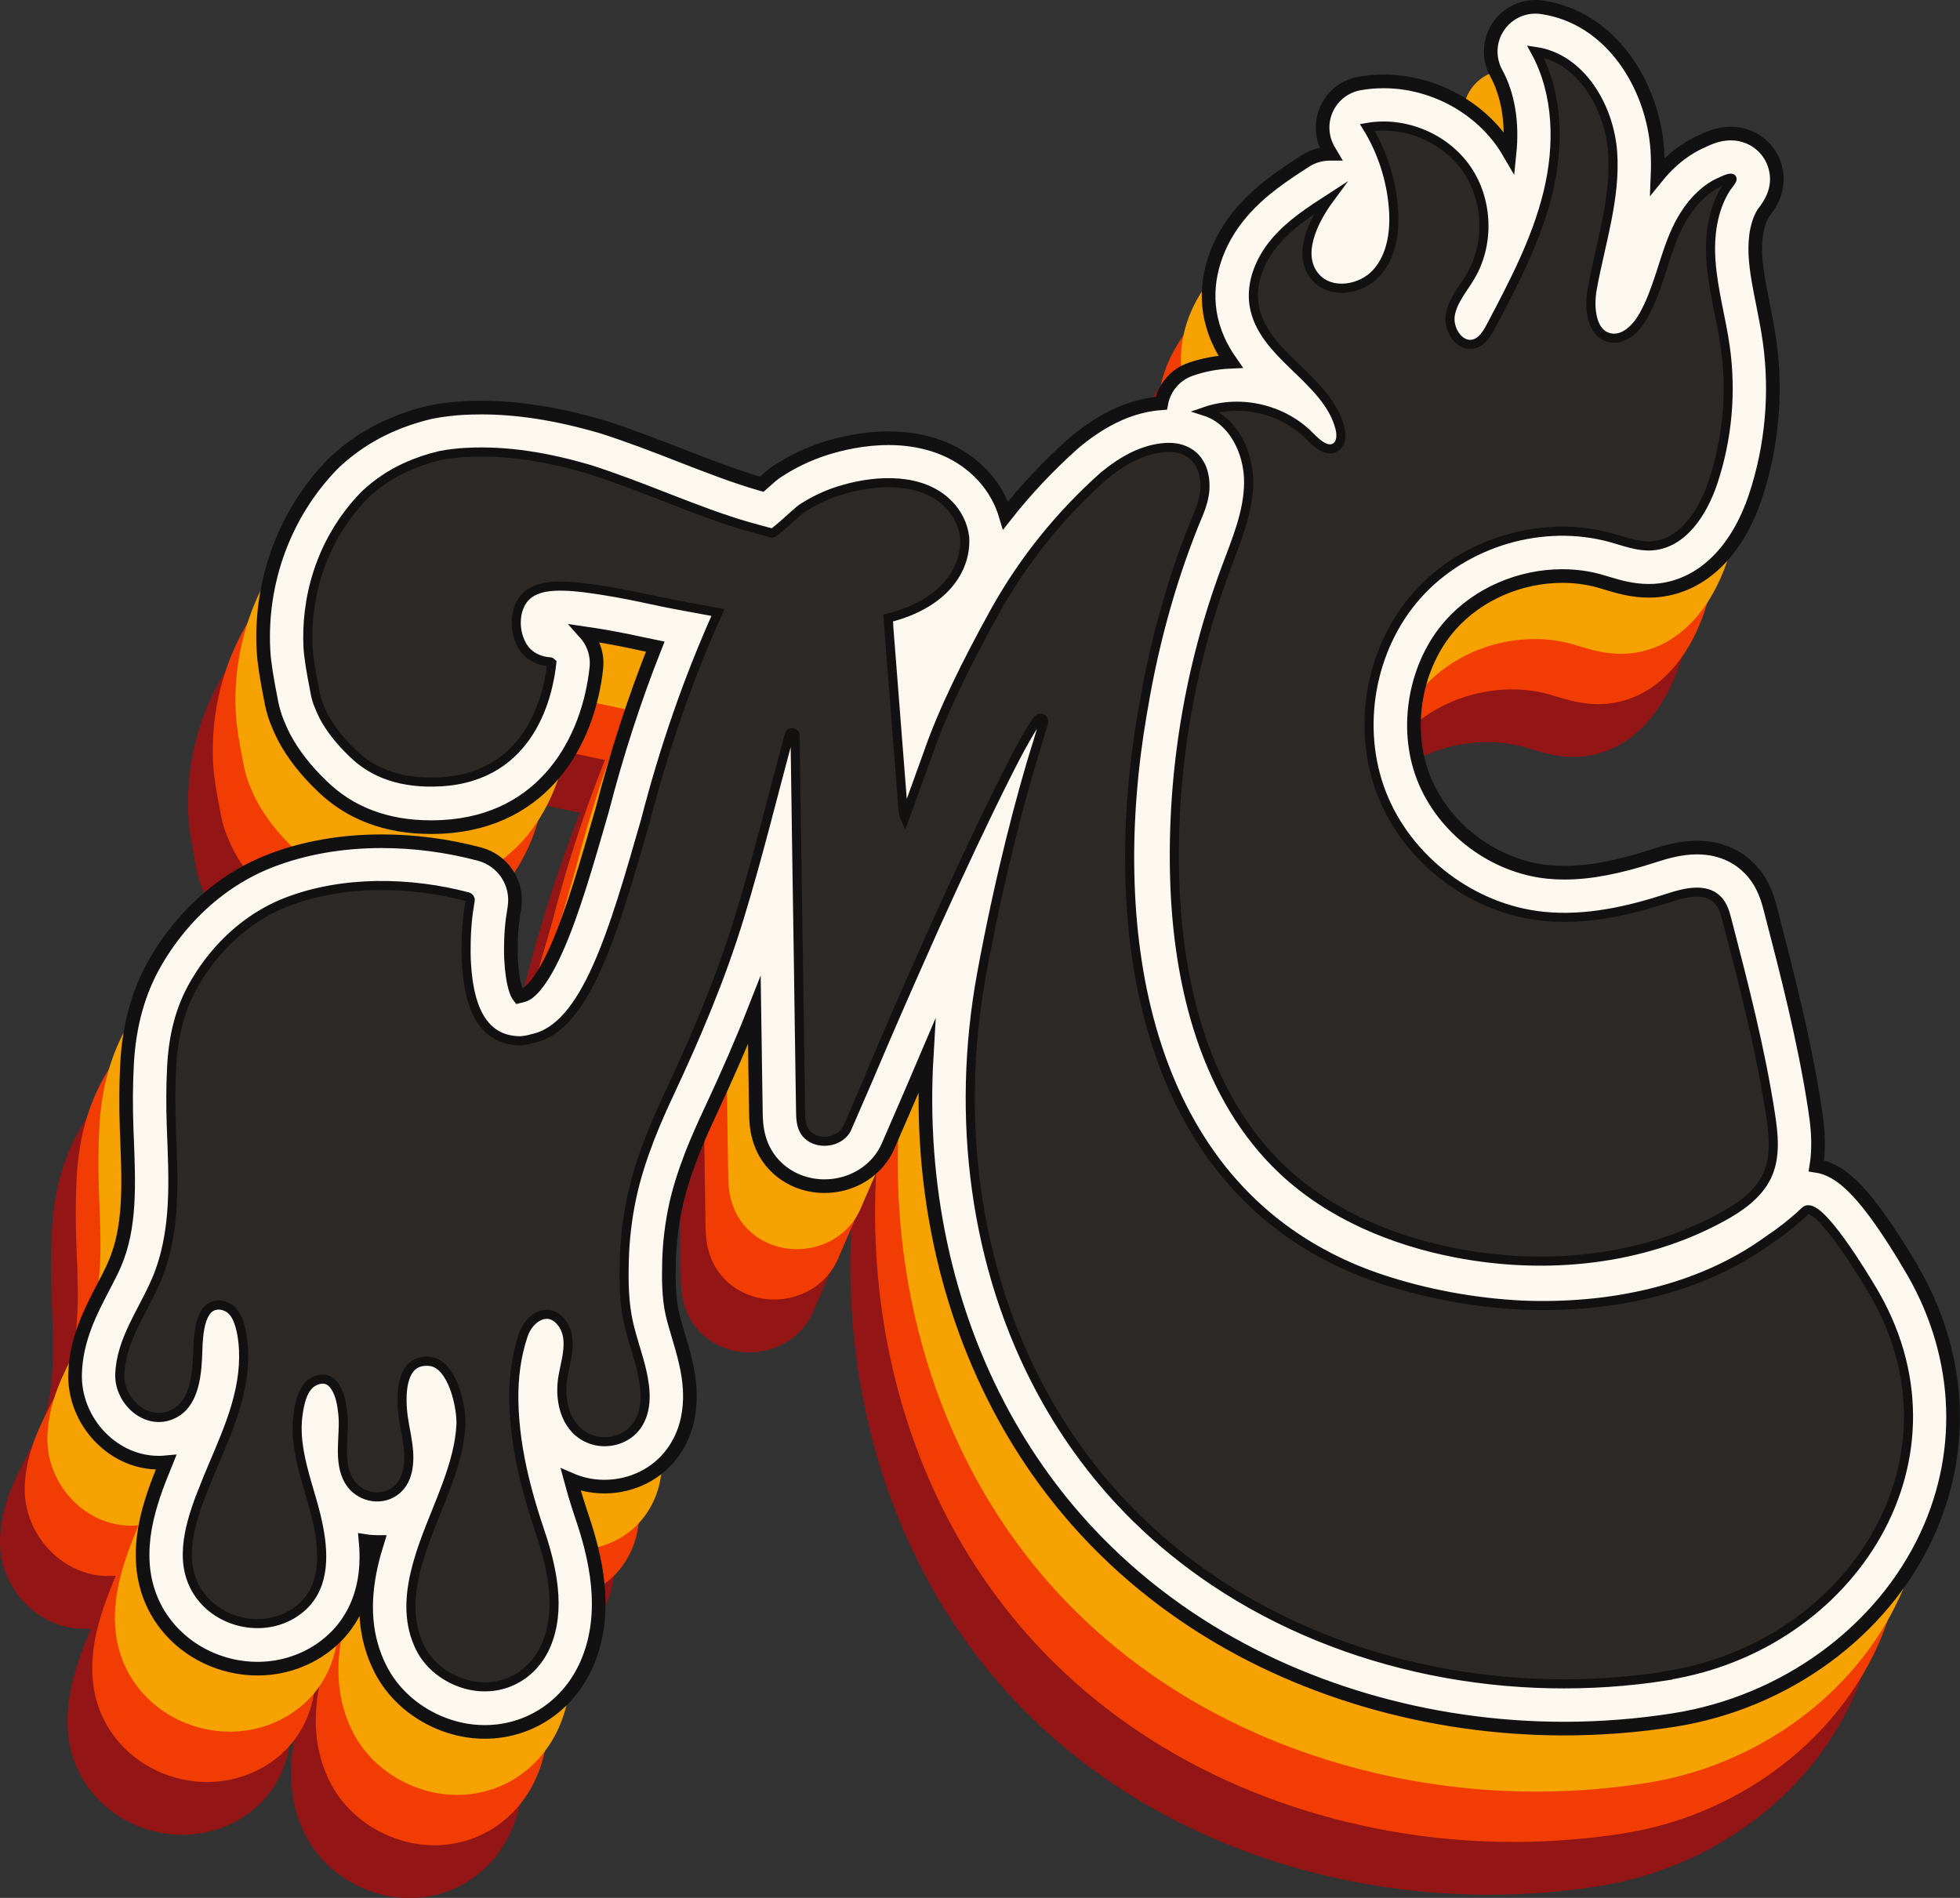
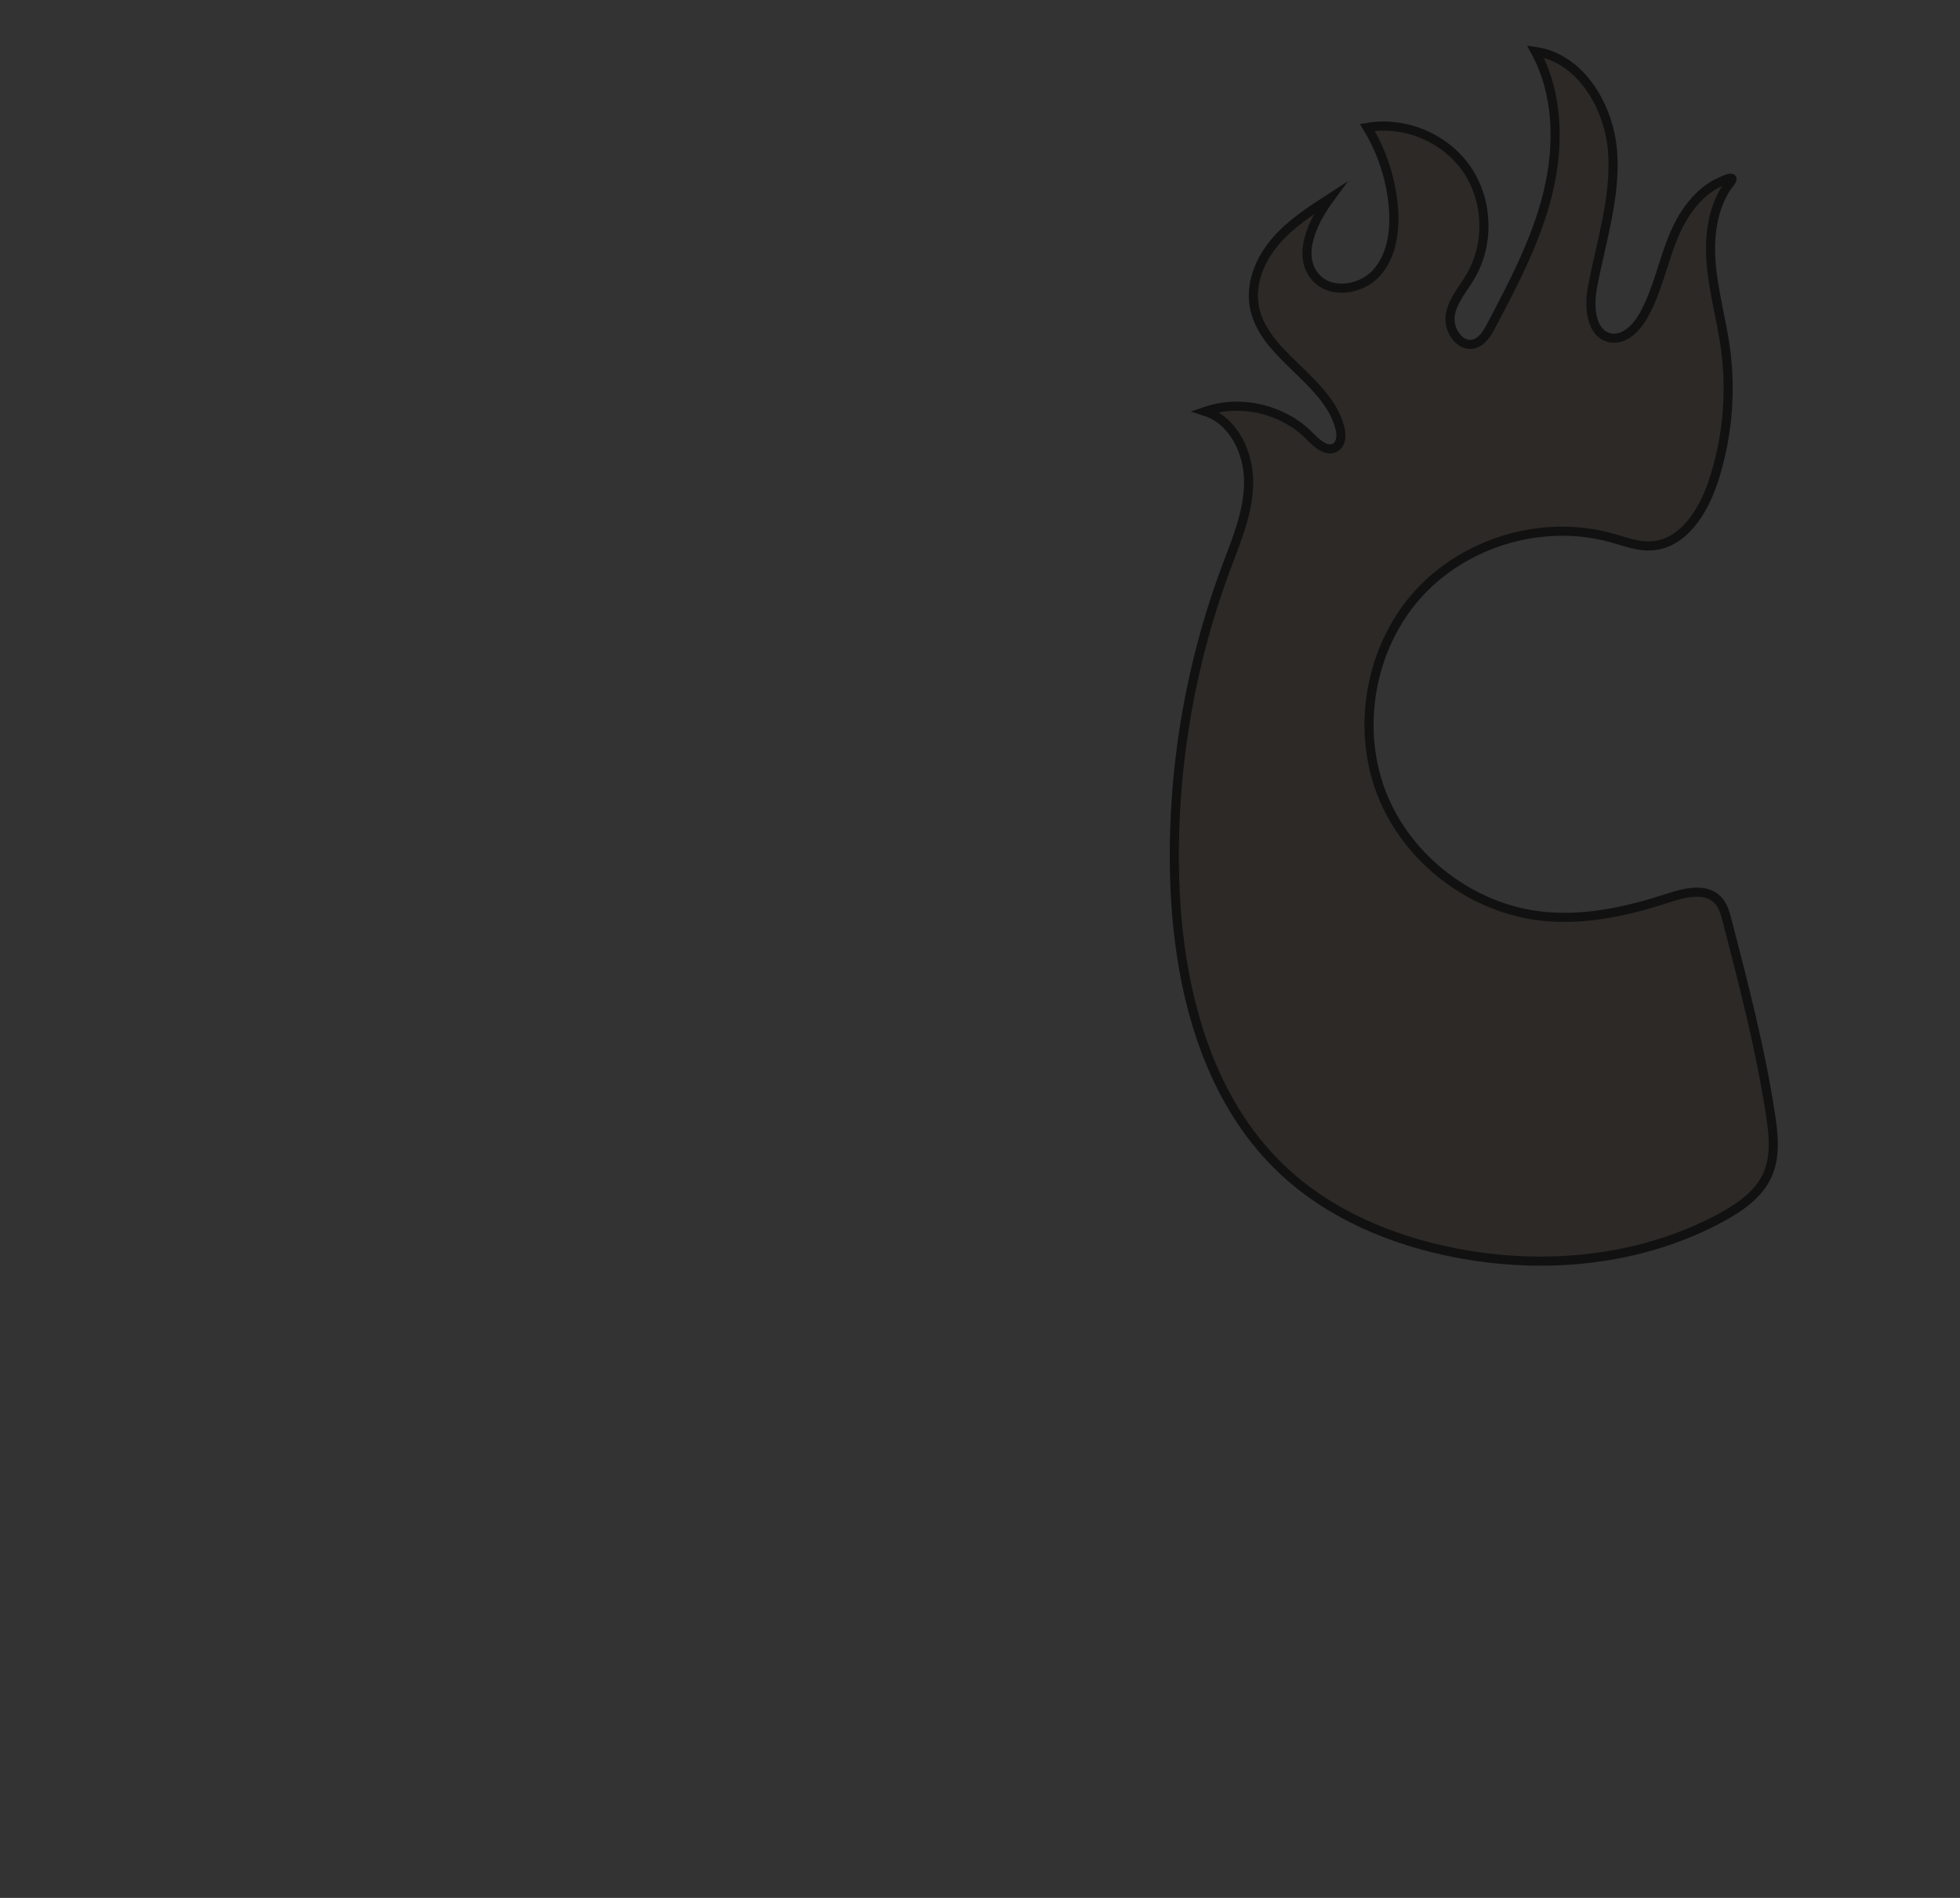
<svg xmlns="http://www.w3.org/2000/svg" id="Layer_1" data-name="Layer 1" viewBox="0 0 431.23 417.58">
  <rect x="0" y="0" width="431.23" height="417.58" fill="#333333" stroke="none" />
  <defs>
    <style>
      .cls-1 {
        fill: #fcf8f0;
        stroke-width: 3px;
      }

      .cls-1, .cls-2 {
        stroke: #111;
        stroke-miterlimit: 10;
      }

      .cls-3 {
        fill: #931515;
      }

      .cls-3, .cls-4, .cls-5 {
        stroke-width: 0px;
      }

      .cls-2 {
        fill: #2c2926;
        stroke-width: 2px;
      }

      .cls-4 {
        fill: #f6a202;
      }

      .cls-5 {
        fill: #f13d03;
      }
    </style>
  </defs>
-   <path class="cls-3" d="M403.53,314.8l-.14-.23c-8.92-14.76-14.33-20.6-20.29-21.51.82-5.11.09-9.89-.36-12.83-2.29-14.87-6.06-29.45-9.72-43.54-.57-2.18-1.51-5.83-4.51-8.93-2.08-2.16-5.79-4.73-11.67-4.73-3.5,0-6.81.94-9.31,1.75-7.94,2.59-14.25,3.79-19.86,3.79-1.23,0-2.45-.06-3.62-.18-11.99-1.22-22.99-9.55-27.38-20.73-4.33-11.03-1.85-24.89,6.03-33.69,5.99-6.69,15.15-10.68,24.51-10.68,2.83,0,5.6.37,8.22,1.11.49.14.98.29,1.48.44,2.52.76,5.65,1.7,9.28,1.7.45,0,.9-.01,1.35-.04,9.94-.66,18.03-8.24,22.19-20.82,3.59-10.86,4.66-22.6,3.09-33.93-.4-2.9-.96-5.67-1.49-8.35-.71-3.55-1.38-6.9-1.61-10.1-.2-2.9-.06-6.93,1.69-9.84,1.14-1.45,4-5.14,2.63-10.15-.83-3.05-3.09-5.55-6.05-6.69-1.19-.46-2.45-.69-3.74-.69-2.7,0-4.96,1.05-6.16,1.62l-.06.03c-2.55,1.11-4.94,2.71-7.11,4.74-.97.91-1.9,1.9-2.76,2.96.08-1.9.07-3.82-.06-5.79-.94-13.88-9.97-29.1-25.4-31.34-.47-.07-.95-.1-1.41-.1-3.19,0-6.22,1.55-8.08,4.22-2.13,3.06-2.34,7.06-.56,10.33,2.63,4.81,3.63,10.94,2.94,17.68-.43-.74-.89-1.47-1.38-2.18-5.84-8.41-15.93-13.64-26.34-13.64-1.77,0-3.55.15-5.27.46-3.21.56-5.93,2.67-7.27,5.64s-1.12,6.41.57,9.18c.13.22.26.43.39.65-.09,0-.19,0-.28,0-1.84,0-3.7.52-5.34,1.58-4.58,2.96-9.77,6.32-14.03,11.29-5.59,6.52-8.14,14.51-6.99,21.92.67,4.29,2.4,7.87,4.56,10.96-3.02.13-5.97.68-8.77,1.65-3.39,1.17-5.82,4.05-6.46,7.48-6.37.47-12.57,3.24-18.87,8.44-.21.17-.43.36-.64.55-5.38,4.82-10.31,10.06-14.75,15.69-1.33-4.45-3.99-8.32-7.77-11.3-4.71-3.72-10.92-5.68-17.97-5.68-5.68,0-10.76,1.24-14.05,2.29-3.68,1.18-7.2,2.88-10.48,5.03-.88.58-1.64,1.24-3.38,2.8l-.38-.11c-5.47-1.57-11.28-3.83-17.43-6.22-5.55-2.16-11.28-4.38-17.16-6.26-.15-.05-.39-.13-.71-.21-9.48-2.73-18-4.06-26.04-4.06-1.3,0-2.61.04-3.89.1-2.4.13-4.77.42-7.02.86-.12.02-.24.05-.36.08-3.29.77-6.49,1.87-9.52,3.26-4.08,1.87-7.87,4.41-11.28,7.54-.27.25-.54.51-.79.78-10.39,10.77-15.87,25.63-15.05,40.82.13,2.45.65,5.89,1.63,10.8.23,1.34.57,2.67,1.01,3.95.01.04.12.35.17.46.52,1.35,1.09,2.65,1.71,3.87.03.07.07.14.11.2,1.92,3.59,4.67,7.11,8.17,10.47,6.15,6.05,14.24,9.12,24.04,9.12.86,0,1.74-.02,2.61-.07,22.32-1.2,32.09-18.87,33.79-35,.29-2.75-.59-5.49-2.42-7.55.82.12,1.67.25,2.55.39,2.97.47,6.23,1.1,9.97,1.92.95.21,1.9.41,2.85.6-4.56,11.49-8.46,23.51-11.65,35.88-3.37,11.73-6.56,22.81-10.13,30.76-4.12,9.17-6.9,9.98-7.2,10.04-.3.06-.6.14-.9.23-.04.01-.12.03-.12.03-.34-.44-1.44-2.3-1.74-8.54-.05-1.1-.1-4.99.38-8.48l.38-2.51c.84-5.34-2.45-10.38-7.71-11.78-7.07-1.87-14.3-2.82-21.49-2.82-8.89,0-17.15,1.46-24.55,4.33-3.96,1.54-7.74,3.66-11.24,6.3-5.52,4.16-10.34,9.66-13.95,15.89-3.77,6.52-5.83,13.89-6.29,22.51-.24,4.53-.27,9.18-.09,14.22l.09,2.31c.39,10,.76,19.44-2.71,27.45-.68,1.58-1.56,3.26-2.49,5.05-2.81,5.38-5.99,11.47-6.23,19.02-.17,5.11,1.84,10.21,5.5,14,3.53,3.64,8.11,5.65,12.91,5.65.54,0,1.08-.03,1.61-.08-.54,1.32-1.05,2.61-1.54,3.87-.88,2.28-1.59,4.42-2.19,6.58-.76,2.79-1.2,5.31-1.36,7.66-.22,3.13.02,6.1.71,8.79.83,3.28,2.32,6.28,4.4,8.91,4.73,6,12.24,9.59,20.08,9.59,4.57,0,9-1.22,12.84-3.55,2.01-1.23,3.78-2.7,5.3-4.4,1.92-2.18,3.38-4.69,4.33-7.4.83-2.35,1.32-4.91,1.45-7.57.09-1.65.05-3.35-.12-5.14.83.13,1.68.19,2.53.19h.06c-.49,1.56-.94,3.16-1.32,4.81-2.04,8.85-1.39,16.4,1.97,23.07,2.6,5.17,7.15,9.36,12.83,11.8,3.28,1.4,6.69,2.11,10.13,2.11,9.81,0,18.41-5.73,22.46-14.95,5.01-11.45,1.8-23.95-1.04-32.35-.24-.7-.46-1.39-.7-2.13-.69-2.13-1.28-4.13-1.8-6.07.9.39,1.86.72,2.88.98,1.48.37,3.01.55,4.56.55,6.05,0,11.69-2.83,15.06-7.55,5.51-7.65,3.47-16.77,2.8-19.79-.49-2.15-1.08-4.12-1.65-6.04-.5-1.68-.98-3.26-1.31-4.76-.78-3.49-.8-7.47-.71-11.25.1-4.12.59-8.23,1.44-12.22.73-3.4,1.85-7.03,3.41-11.1.03-.08.06-.16.09-.24.06-.16.12-.31.21-.54,1.05-2.66,2.31-5.53,3.94-9.01,3.83-8.19,7-15.48,9.69-22.33l.04,2.72c.04,2.17.07,4.34.1,6.53v.45c.03,1.72.06,3.43.08,5.25.03,1.48.05,2.97.07,4.52.02,1.02.04,2.03.05,3.11.04,2.42.12,8.08,4.95,12.37,2.73,2.43,6.33,3.77,10.13,3.77,4.57,0,8.84-1.9,11.72-5.21.93-1.07,1.7-2.28,2.29-3.62.02-.06.05-.11.07-.17.36-.83,4.98-11.51,4.98-11.51.01-.03.03-.06.04-.09,1.07-2.54,2.2-5.18,3.39-7.96-1.66,28.15,4.15,55.62,16.91,78.98,6.01,11,13.5,20.95,22.28,29.57,5.63,5.54,11.86,10.61,18.52,15.07,23.35,15.66,52.65,24.29,82.51,24.29,8.12,0,16.26-.64,24.2-1.89,24.49-3.86,45.81-19.45,55.64-40.69,8.88-19.16,7.45-40.85-3.9-59.49Z" />
-   <path class="cls-5" d="M408.98,303.19l-.14-.23c-8.92-14.76-14.33-20.6-20.29-21.51.82-5.11.09-9.89-.36-12.83-2.29-14.87-6.06-29.45-9.72-43.54-.57-2.18-1.51-5.83-4.51-8.93-2.08-2.16-5.79-4.73-11.67-4.73-3.5,0-6.81.94-9.31,1.75-7.94,2.59-14.25,3.79-19.86,3.79-1.23,0-2.45-.06-3.62-.18-11.99-1.22-22.99-9.55-27.38-20.73-4.33-11.03-1.85-24.89,6.03-33.69,5.99-6.69,15.15-10.68,24.51-10.68,2.83,0,5.6.37,8.22,1.11.49.14.98.29,1.48.44,2.52.76,5.65,1.7,9.28,1.7.45,0,.9-.01,1.35-.04,9.94-.66,18.03-8.24,22.19-20.82,3.59-10.86,4.66-22.6,3.09-33.93-.4-2.9-.96-5.67-1.49-8.35-.71-3.55-1.38-6.9-1.61-10.1-.2-2.9-.06-6.93,1.69-9.84,1.14-1.45,4-5.14,2.63-10.15-.83-3.05-3.09-5.55-6.05-6.69-1.19-.46-2.45-.69-3.74-.69-2.7,0-4.96,1.05-6.16,1.62l-.06.03c-2.55,1.11-4.94,2.71-7.11,4.74-.97.91-1.9,1.9-2.76,2.96.08-1.9.07-3.82-.06-5.79-.94-13.88-9.97-29.1-25.4-31.34-.47-.07-.95-.1-1.41-.1-3.19,0-6.22,1.55-8.08,4.22-2.13,3.06-2.34,7.06-.56,10.33,2.63,4.81,3.63,10.94,2.94,17.68-.43-.74-.89-1.47-1.38-2.18-5.84-8.41-15.93-13.64-26.34-13.64-1.77,0-3.55.15-5.27.46-3.21.56-5.93,2.67-7.27,5.64-1.34,2.97-1.12,6.41.57,9.18.13.22.26.43.39.65-.09,0-.19,0-.28,0-1.84,0-3.7.52-5.34,1.58-4.58,2.96-9.77,6.32-14.03,11.29-5.59,6.52-8.14,14.51-6.99,21.92.67,4.29,2.4,7.87,4.56,10.96-3.02.13-5.97.68-8.77,1.65-3.39,1.17-5.82,4.05-6.46,7.48-6.37.47-12.57,3.24-18.87,8.44-.21.17-.43.36-.64.55-5.38,4.82-10.31,10.06-14.75,15.69-1.33-4.45-3.99-8.32-7.77-11.3-4.71-3.72-10.92-5.68-17.97-5.68-5.68,0-10.76,1.24-14.05,2.29-3.68,1.18-7.2,2.88-10.48,5.03-.88.58-1.64,1.24-3.38,2.8l-.38-.11c-5.47-1.57-11.28-3.83-17.43-6.22-5.55-2.16-11.28-4.38-17.16-6.26-.15-.05-.39-.13-.71-.21-9.48-2.73-18-4.06-26.04-4.06-1.3,0-2.61.04-3.89.1-2.4.13-4.77.42-7.02.86-.12.02-.24.05-.36.08-3.29.77-6.49,1.87-9.52,3.26-4.08,1.87-7.87,4.41-11.28,7.54-.27.25-.54.51-.79.78-10.39,10.77-15.87,25.63-15.05,40.82.13,2.45.65,5.89,1.63,10.8.23,1.34.57,2.67,1.01,3.95.01.04.12.35.17.46.52,1.35,1.09,2.65,1.71,3.87.03.07.07.14.11.2,1.92,3.59,4.67,7.11,8.17,10.47,6.15,6.05,14.24,9.12,24.04,9.12.86,0,1.74-.02,2.61-.07,22.32-1.2,32.09-18.87,33.79-35,.29-2.75-.59-5.49-2.42-7.55.82.12,1.67.25,2.55.39,2.97.47,6.23,1.1,9.97,1.92.95.21,1.9.41,2.85.6-4.56,11.49-8.46,23.51-11.65,35.88-3.37,11.73-6.56,22.81-10.13,30.76-4.12,9.17-6.9,9.98-7.2,10.04-.3.06-.6.14-.9.23-.04.01-.12.03-.12.03-.34-.44-1.44-2.3-1.74-8.54-.05-1.1-.1-4.99.38-8.48l.38-2.51c.84-5.34-2.45-10.38-7.71-11.78-7.07-1.87-14.3-2.82-21.49-2.82-8.89,0-17.15,1.46-24.55,4.33-3.96,1.54-7.74,3.66-11.24,6.3-5.52,4.16-10.34,9.66-13.95,15.89-3.77,6.52-5.83,13.89-6.29,22.51-.24,4.53-.27,9.18-.09,14.22l.09,2.31c.39,10,.76,19.44-2.71,27.45-.68,1.58-1.56,3.26-2.49,5.05-2.81,5.38-5.99,11.47-6.23,19.02-.17,5.11,1.84,10.21,5.5,14,3.53,3.64,8.11,5.65,12.91,5.65.54,0,1.08-.03,1.61-.08-.54,1.32-1.05,2.61-1.54,3.87-.88,2.28-1.59,4.42-2.19,6.58-.76,2.79-1.2,5.31-1.36,7.66-.22,3.13.02,6.1.71,8.79.83,3.28,2.32,6.28,4.4,8.91,4.73,6,12.24,9.59,20.08,9.59,4.57,0,9-1.22,12.84-3.55,2.01-1.23,3.78-2.7,5.3-4.4,1.92-2.18,3.38-4.69,4.33-7.4.83-2.35,1.32-4.91,1.45-7.57.09-1.65.05-3.35-.12-5.14.83.13,1.68.19,2.53.19h.06c-.49,1.56-.94,3.16-1.32,4.81-2.04,8.85-1.39,16.4,1.97,23.07,2.6,5.17,7.15,9.36,12.83,11.8,3.28,1.4,6.69,2.11,10.13,2.11,9.81,0,18.41-5.73,22.46-14.95,5.01-11.45,1.8-23.95-1.04-32.35-.24-.7-.46-1.39-.7-2.13-.69-2.13-1.28-4.13-1.8-6.07.9.39,1.86.72,2.88.98,1.48.37,3.01.55,4.56.55,6.05,0,11.69-2.83,15.06-7.55,5.51-7.65,3.47-16.77,2.8-19.79-.49-2.15-1.08-4.12-1.65-6.04-.5-1.68-.98-3.26-1.31-4.76-.78-3.49-.8-7.47-.71-11.25.1-4.12.59-8.23,1.44-12.22.73-3.4,1.85-7.03,3.41-11.1.03-.08.06-.16.09-.24.06-.16.12-.31.21-.54,1.05-2.66,2.31-5.53,3.94-9.01,3.83-8.19,7-15.48,9.69-22.33l.04,2.72c.04,2.17.07,4.34.1,6.53v.45c.03,1.72.06,3.43.08,5.25.03,1.48.05,2.97.07,4.52.02,1.02.04,2.03.05,3.11.04,2.42.12,8.08,4.95,12.37,2.73,2.43,6.33,3.77,10.13,3.77,4.57,0,8.84-1.9,11.72-5.21.93-1.07,1.7-2.28,2.29-3.62.02-.06.05-.11.07-.17.36-.83,4.98-11.51,4.98-11.51.01-.03.03-.06.04-.09,1.07-2.54,2.2-5.18,3.39-7.96-1.66,28.15,4.15,55.62,16.91,78.98,6.01,11,13.5,20.95,22.28,29.57,5.63,5.54,11.86,10.61,18.52,15.07,23.35,15.66,52.65,24.29,82.51,24.29,8.12,0,16.26-.64,24.2-1.89,24.49-3.86,45.81-19.45,55.64-40.69,8.88-19.16,7.45-40.85-3.9-59.49Z" />
-   <path class="cls-4" d="M413.97,292.11l-.14-.23c-8.92-14.76-14.33-20.6-20.29-21.51.82-5.11.09-9.89-.36-12.83-2.29-14.87-6.06-29.45-9.72-43.54-.57-2.18-1.51-5.83-4.51-8.93-2.08-2.16-5.79-4.73-11.67-4.73-3.5,0-6.81.94-9.31,1.75-7.94,2.59-14.25,3.79-19.86,3.79-1.23,0-2.45-.06-3.62-.18-11.99-1.22-22.99-9.55-27.38-20.73-4.33-11.03-1.85-24.89,6.03-33.69,5.99-6.69,15.15-10.68,24.51-10.68,2.83,0,5.6.37,8.22,1.11.49.14.98.29,1.48.44,2.52.76,5.65,1.7,9.28,1.7.45,0,.9-.01,1.35-.04,9.94-.66,18.03-8.24,22.19-20.82,3.59-10.86,4.66-22.6,3.09-33.93-.4-2.9-.96-5.67-1.49-8.35-.71-3.55-1.38-6.9-1.61-10.1-.2-2.9-.06-6.93,1.69-9.84,1.14-1.45,4-5.14,2.63-10.15-.83-3.05-3.09-5.55-6.05-6.69-1.19-.46-2.45-.69-3.74-.69-2.7,0-4.96,1.05-6.16,1.62l-.06.03c-2.55,1.11-4.94,2.71-7.11,4.74-.97.91-1.9,1.9-2.76,2.96.08-1.9.07-3.82-.06-5.79-.94-13.88-9.97-29.1-25.4-31.34-.47-.07-.95-.1-1.41-.1-3.19,0-6.22,1.55-8.08,4.22-2.13,3.06-2.34,7.06-.56,10.33,2.63,4.81,3.63,10.94,2.94,17.68-.43-.74-.89-1.47-1.38-2.18-5.84-8.41-15.93-13.64-26.34-13.64-1.77,0-3.55.15-5.27.46-3.21.56-5.93,2.67-7.27,5.64-1.34,2.97-1.12,6.41.57,9.18.13.22.26.43.39.65-.09,0-.19,0-.28,0-1.84,0-3.7.52-5.34,1.58-4.58,2.96-9.77,6.32-14.03,11.29-5.59,6.52-8.14,14.51-6.99,21.92.67,4.29,2.4,7.87,4.56,10.96-3.02.13-5.97.68-8.77,1.65-3.39,1.17-5.82,4.05-6.46,7.48-6.37.47-12.57,3.24-18.87,8.44-.21.17-.43.36-.64.55-5.38,4.82-10.31,10.06-14.75,15.69-1.33-4.45-3.99-8.32-7.77-11.3-4.71-3.72-10.92-5.68-17.97-5.68-5.68,0-10.76,1.24-14.05,2.29-3.68,1.18-7.2,2.88-10.48,5.03-.88.58-1.64,1.24-3.38,2.8l-.38-.11c-5.47-1.57-11.28-3.83-17.43-6.22-5.55-2.16-11.28-4.38-17.16-6.26-.15-.05-.39-.13-.71-.21-9.48-2.73-18-4.06-26.04-4.06-1.3,0-2.61.04-3.89.1-2.4.13-4.77.42-7.02.86-.12.02-.24.05-.36.08-3.29.77-6.49,1.87-9.52,3.26-4.08,1.87-7.87,4.41-11.28,7.54-.27.25-.54.51-.79.78-10.39,10.77-15.87,25.63-15.05,40.82.13,2.45.65,5.89,1.63,10.8.23,1.34.57,2.67,1.01,3.95.01.04.12.35.17.46.52,1.35,1.09,2.65,1.71,3.87.03.07.07.14.11.2,1.92,3.59,4.67,7.11,8.17,10.47,6.15,6.05,14.24,9.12,24.04,9.12.86,0,1.74-.02,2.61-.07,22.32-1.2,32.09-18.87,33.79-35,.29-2.75-.59-5.49-2.42-7.55.82.12,1.67.25,2.55.39,2.97.47,6.23,1.1,9.97,1.92.95.21,1.9.41,2.85.6-4.56,11.49-8.46,23.51-11.65,35.88-3.37,11.73-6.56,22.81-10.13,30.76-4.12,9.17-6.9,9.98-7.2,10.04-.3.06-.6.14-.9.23-.04.01-.12.03-.12.03-.34-.44-1.44-2.3-1.74-8.54-.05-1.1-.1-4.99.38-8.48l.38-2.51c.84-5.34-2.45-10.38-7.71-11.78-7.07-1.87-14.3-2.82-21.49-2.82-8.89,0-17.15,1.46-24.55,4.33-3.96,1.54-7.74,3.66-11.24,6.3-5.52,4.16-10.34,9.66-13.95,15.89-3.77,6.52-5.83,13.89-6.29,22.51-.24,4.53-.27,9.18-.09,14.22l.09,2.31c.39,10,.76,19.44-2.71,27.45-.68,1.58-1.56,3.26-2.49,5.05-2.81,5.38-5.99,11.47-6.23,19.02-.17,5.11,1.84,10.21,5.5,14,3.53,3.64,8.11,5.65,12.91,5.65.54,0,1.08-.03,1.61-.08-.54,1.32-1.05,2.61-1.54,3.87-.88,2.28-1.59,4.42-2.19,6.58-.76,2.79-1.2,5.31-1.36,7.66-.22,3.13.02,6.1.71,8.79.83,3.28,2.32,6.28,4.4,8.91,4.73,6,12.24,9.59,20.08,9.59,4.57,0,9-1.22,12.84-3.55,2.01-1.23,3.78-2.7,5.3-4.4,1.92-2.18,3.38-4.69,4.33-7.4.83-2.35,1.32-4.91,1.45-7.57.09-1.65.05-3.35-.12-5.14.83.13,1.68.19,2.53.19h.06c-.49,1.56-.94,3.16-1.32,4.81-2.04,8.85-1.39,16.4,1.97,23.07,2.6,5.17,7.15,9.36,12.83,11.8,3.28,1.4,6.69,2.11,10.13,2.11,9.81,0,18.41-5.73,22.46-14.95,5.01-11.45,1.8-23.95-1.04-32.35-.24-.7-.46-1.39-.7-2.13-.69-2.13-1.28-4.13-1.8-6.07.9.39,1.86.72,2.88.98,1.48.37,3.01.55,4.56.55,6.05,0,11.69-2.83,15.06-7.55,5.51-7.65,3.47-16.77,2.8-19.79-.49-2.15-1.08-4.12-1.65-6.04-.5-1.68-.98-3.26-1.31-4.76-.78-3.49-.8-7.47-.71-11.25.1-4.12.59-8.23,1.44-12.22.73-3.4,1.85-7.03,3.41-11.1.03-.08.06-.16.09-.24.06-.16.12-.31.21-.54,1.05-2.66,2.31-5.53,3.94-9.01,3.83-8.19,7-15.48,9.69-22.33l.04,2.72c.04,2.17.07,4.34.1,6.53v.45c.03,1.72.06,3.43.08,5.25.03,1.48.05,2.97.07,4.52.02,1.02.04,2.03.05,3.11.04,2.42.12,8.08,4.95,12.37,2.73,2.43,6.33,3.77,10.13,3.77,4.57,0,8.84-1.9,11.72-5.21.93-1.07,1.7-2.28,2.29-3.62.02-.06.05-.11.07-.17.36-.83,4.98-11.51,4.98-11.51.01-.03.03-.06.04-.09,1.07-2.54,2.2-5.18,3.39-7.96-1.66,28.15,4.15,55.62,16.91,78.98,6.01,11,13.5,20.95,22.28,29.57,5.63,5.54,11.86,10.61,18.52,15.07,23.35,15.66,52.65,24.29,82.51,24.29,8.12,0,16.26-.64,24.2-1.89,24.49-3.86,45.81-19.45,55.64-40.69,8.88-19.16,7.45-40.85-3.9-59.49Z" />
-   <path class="cls-1" d="M420.06,278.25l-.14-.23c-8.92-14.76-14.33-20.6-20.29-21.51.82-5.11.09-9.89-.36-12.83-2.29-14.87-6.06-29.45-9.72-43.54-.57-2.18-1.51-5.83-4.51-8.93-2.08-2.16-5.79-4.73-11.67-4.73-3.5,0-6.81.94-9.31,1.75-7.94,2.59-14.25,3.79-19.86,3.79-1.23,0-2.45-.06-3.62-.18-11.99-1.22-22.99-9.55-27.38-20.73-4.33-11.03-1.85-24.89,6.03-33.69,5.99-6.69,15.15-10.68,24.51-10.68,2.83,0,5.6.37,8.22,1.11.49.14.98.29,1.48.44,2.52.76,5.65,1.7,9.28,1.7.45,0,.9-.01,1.35-.04,9.94-.66,18.03-8.24,22.19-20.82,3.59-10.86,4.66-22.6,3.09-33.93-.4-2.9-.96-5.67-1.49-8.35-.71-3.55-1.38-6.9-1.61-10.1-.2-2.9-.06-6.93,1.69-9.84,1.14-1.45,4-5.14,2.63-10.15-.83-3.05-3.09-5.55-6.05-6.69-1.19-.46-2.45-.69-3.74-.69-2.7,0-4.96,1.05-6.16,1.62l-.06.03c-2.55,1.11-4.94,2.71-7.11,4.74-.97.91-1.9,1.9-2.76,2.96.08-1.9.07-3.82-.06-5.79-.94-13.88-9.97-29.1-25.4-31.34-.47-.07-.95-.1-1.41-.1-3.19,0-6.22,1.55-8.08,4.22-2.13,3.06-2.34,7.06-.56,10.33,2.63,4.81,3.63,10.94,2.94,17.68-.43-.74-.89-1.47-1.38-2.18-5.84-8.41-15.93-13.64-26.34-13.64-1.77,0-3.55.15-5.27.46-3.21.56-5.93,2.67-7.27,5.64-1.34,2.97-1.12,6.41.57,9.18.13.22.26.43.39.65-.09,0-.19,0-.28,0-1.84,0-3.7.52-5.34,1.58-4.58,2.96-9.77,6.32-14.03,11.29-5.59,6.52-8.14,14.51-6.99,21.92.67,4.29,2.4,7.87,4.56,10.96-3.02.13-5.97.68-8.77,1.65-3.39,1.17-5.82,4.05-6.46,7.48-6.37.47-12.57,3.24-18.87,8.44-.21.17-.43.36-.64.55-5.38,4.82-10.31,10.06-14.75,15.69-1.33-4.45-3.99-8.32-7.77-11.3-4.71-3.72-10.92-5.68-17.97-5.68-5.68,0-10.76,1.24-14.05,2.29-3.68,1.18-7.2,2.88-10.48,5.03-.88.58-1.64,1.24-3.38,2.8l-.38-.11c-5.47-1.57-11.28-3.83-17.43-6.22-5.55-2.16-11.28-4.38-17.16-6.26-.15-.05-.39-.13-.71-.21-9.48-2.73-18-4.06-26.04-4.06-1.3,0-2.61.04-3.89.1-2.4.13-4.77.42-7.02.86-.12.02-.24.05-.36.08-3.29.77-6.49,1.87-9.52,3.26-4.08,1.87-7.87,4.41-11.28,7.54-.27.25-.54.51-.79.78-10.39,10.77-15.87,25.63-15.05,40.82.13,2.45.65,5.89,1.63,10.8.23,1.34.57,2.67,1.01,3.95.01.04.12.35.17.46.52,1.35,1.09,2.65,1.71,3.87.03.07.07.14.11.2,1.92,3.59,4.67,7.11,8.17,10.47,6.15,6.05,14.24,9.12,24.04,9.12.86,0,1.74-.02,2.61-.07,22.32-1.2,32.09-18.87,33.79-35,.29-2.75-.59-5.49-2.42-7.55.82.12,1.67.25,2.55.39,2.97.47,6.23,1.1,9.97,1.92.95.21,1.9.41,2.85.6-4.56,11.49-8.46,23.51-11.65,35.88-3.37,11.73-6.56,22.81-10.13,30.76-4.12,9.17-6.9,9.98-7.2,10.04-.3.06-.6.14-.9.23-.04.01-.12.03-.12.03-.34-.44-1.44-2.3-1.74-8.54-.05-1.1-.1-4.99.38-8.48l.38-2.51c.84-5.34-2.45-10.38-7.71-11.78-7.07-1.87-14.3-2.82-21.49-2.82-8.89,0-17.15,1.46-24.55,4.33-3.96,1.54-7.74,3.66-11.24,6.3-5.52,4.16-10.34,9.66-13.95,15.89-3.77,6.52-5.83,13.89-6.29,22.51-.24,4.53-.27,9.18-.09,14.22l.09,2.31c.39,10,.76,19.44-2.71,27.45-.68,1.58-1.56,3.26-2.49,5.05-2.81,5.38-5.99,11.47-6.23,19.02-.17,5.11,1.84,10.21,5.5,14,3.53,3.64,8.11,5.65,12.91,5.65.54,0,1.08-.03,1.61-.08-.54,1.32-1.05,2.61-1.54,3.87-.88,2.28-1.59,4.42-2.19,6.58-.76,2.79-1.2,5.31-1.36,7.66-.22,3.13.02,6.1.71,8.79.83,3.28,2.32,6.28,4.4,8.91,4.73,6,12.24,9.59,20.08,9.59,4.57,0,9-1.22,12.84-3.55,2.01-1.23,3.78-2.7,5.3-4.4,1.92-2.18,3.38-4.69,4.33-7.4.83-2.35,1.32-4.91,1.45-7.57.09-1.65.05-3.35-.12-5.14.83.13,1.68.19,2.53.19h.06c-.49,1.56-.94,3.16-1.32,4.81-2.04,8.85-1.39,16.4,1.97,23.07,2.6,5.17,7.15,9.36,12.83,11.8,3.28,1.4,6.69,2.11,10.13,2.11,9.81,0,18.41-5.73,22.46-14.95,5.01-11.45,1.8-23.95-1.04-32.35-.24-.7-.46-1.39-.7-2.13-.69-2.13-1.28-4.13-1.8-6.07.9.39,1.86.72,2.88.98,1.48.37,3.01.55,4.56.55,6.05,0,11.69-2.83,15.06-7.55,5.51-7.65,3.47-16.77,2.8-19.79-.49-2.15-1.08-4.12-1.65-6.04-.5-1.68-.98-3.26-1.31-4.76-.78-3.49-.8-7.47-.71-11.25.1-4.12.59-8.23,1.44-12.22.73-3.4,1.85-7.03,3.41-11.1.03-.08.06-.16.09-.24.06-.16.12-.31.21-.54,1.05-2.66,2.31-5.53,3.94-9.01,3.83-8.19,7-15.48,9.69-22.33l.04,2.72c.04,2.17.07,4.34.1,6.53v.45c.03,1.72.06,3.43.08,5.25.03,1.48.05,2.97.07,4.52.02,1.02.04,2.03.05,3.11.04,2.42.12,8.08,4.95,12.37,2.73,2.43,6.33,3.77,10.13,3.77,4.57,0,8.84-1.9,11.72-5.21.93-1.07,1.7-2.28,2.29-3.62.02-.06.05-.11.07-.17.36-.83,4.98-11.51,4.98-11.51.01-.03.03-.06.04-.09,1.07-2.54,2.2-5.18,3.39-7.96-1.66,28.15,4.15,55.62,16.91,78.98,6.01,11,13.5,20.95,22.28,29.57,5.63,5.54,11.86,10.61,18.52,15.07,23.35,15.66,52.65,24.29,82.51,24.29,8.12,0,16.26-.64,24.2-1.89,24.49-3.86,45.81-19.45,55.64-40.69,8.88-19.16,7.45-40.85-3.9-59.49Z" />
  <g>
-     <path class="cls-2" d="M366.76,368.72c-34.16,5.39-70.89-1.53-99.69-20.85-6.09-4.08-11.82-8.72-17.1-13.91-8.3-8.16-15.12-17.37-20.54-27.28-15.15-27.73-19.23-60.99-13.45-92.43,3.87-21.11,8.84-39.97,12.3-50.87,0-.02.01-.04.02-.06l.71-2.36.42-1.38c.11-.38.28-.81.12-1.2-.13-.31-.42-.38-.74-.34-.34.04-.44.22-.62.48-.26.36-.51.72-.75,1.09-.61.93-1.17,1.88-1.72,2.84-.7,1.23-1.38,2.47-2.04,3.72-.8,1.52-1.59,3.06-2.36,4.6-4.86,9.68-9.98,20.61-15.51,32.83-.35.78-.69,1.54-1.03,2.3-.22.5-.45,1-.66,1.49-4.82,10.82-9.05,20.5-12.69,29.14,0,0-5.03,11.6-5.03,11.61-.18.42-.42.8-.71,1.13-1.87,2.17-5.72,2.49-7.88.56-1.52-1.36-1.63-3.3-1.66-5.18,0-1.05-.03-2.1-.05-3.15-.02-1.5-.04-3.01-.07-4.51-.02-1.89-.05-3.78-.08-5.66-.03-2.18-.06-4.37-.1-6.55-.03-2.41-.07-4.81-.1-7.21-.04-2.54-.08-5.09-.11-7.63-.04-2.6-.08-5.21-.12-7.8-.04-2.59-.08-5.17-.12-7.76-.03-2.49-.07-4.97-.11-7.46-.03-2.3-.06-4.61-.1-6.91-.03-2.05-.06-4.1-.09-6.14-.02-1.71-.05-3.42-.07-5.13-.02-1.29-.04-2.57-.06-3.86,0-.79-.02-1.58-.04-2.37,0-.22,0-.44,0-.66,0-.23-.11-.41-.25-.51-.07-.05-.14-.09-.21-.1-.32-.11-.72.03-.83.45-3.61,13.4-6.9,26.89-10.96,40.16-4.09,13.36-9.41,25.91-15.32,38.54-1.48,3.15-2.89,6.33-4.17,9.56-.12.29-.23.58-.34.88-1.56,4.07-2.92,8.27-3.84,12.55-.99,4.61-1.54,9.32-1.66,14.05-.12,4.54-.06,9.19.94,13.65.82,3.64,2.15,7.15,2.97,10.8.87,3.91,1.29,8.44-1.18,11.87-2.05,2.86-5.9,4.03-9.26,3.19-.6-.16-1.18-.37-1.75-.65-4.97-2.5-6.1-8.68-5.16-13.67.64-3.46,2.09-7.86,0-11.11-2.88-4.47-7.42-1.85-8.79,2.27-1.54,4.59-2.13,9.37-2.07,14.19.08,5.86.97,11.7,2.35,17.41.75,3.11,1.64,6.18,2.62,9.21.24.76.49,1.5.74,2.25,2.64,7.79,4.82,17.31,1.35,25.25-3.45,7.86-11.84,11.1-19.72,7.74-3.32-1.43-6.26-3.91-7.9-7.17-2.63-5.22-2.46-10.88-1.17-16.44,2.1-9.08,6.87-17.26,9.11-26.3.51-2.1.88-4.24.99-6.41.18-3.93-1.86-13.43-6.82-13.96-6.07-.64-6.4,6.29-6.05,10.66.18,2.45.85,5.04,1.19,7.62.49,3.61.32,8.13-3.02,10.4-3.23,2.2-7.8,1.05-9.83-2.22-2.72-4.39-.92-10.21-1.47-15.05-.22-1.99-.55-4.09-1.67-5.81-.51-.79-1.25-1.49-2.21-1.66-.94-.17-1.95.13-2.75.62-1.72,1.06-2.44,3.19-2.85,5.06-.03.13-.06.25-.09.38-.17.83-.28,1.66-.37,2.49-.24,2.43-.06,4.87.35,7.26.4,2.33,1.02,4.65,1.67,6.93.66,2.29,1.37,4.58,1.95,6.9.44,1.79.82,3.61,1.06,5.44.22,1.69.33,3.39.24,5.08-.08,1.62-.35,3.25-.89,4.79-.53,1.53-1.36,2.96-2.44,4.18-.88.99-1.93,1.82-3.06,2.51-6.47,3.92-15.4,2.17-20.06-3.74-1.22-1.54-2.11-3.33-2.59-5.24-.48-1.84-.57-3.77-.44-5.67.14-1.96.53-3.89,1.05-5.8.52-1.89,1.16-3.77,1.87-5.6.87-2.26,1.79-4.5,2.73-6.73.9-2.13,1.82-4.24,2.66-6.38.88-2.21,1.7-4.47,2.36-6.76.67-2.3,1.18-4.65,1.46-7.04.25-2.25.3-4.54.06-6.8-.12-1.14-.3-2.26-.6-3.36-.45-1.63-1.13-3.42-2.67-4.29-.8-.46-1.75-.67-2.65-.53-.98.15-1.76.73-2.29,1.53-.35.5-.59,1.08-.8,1.65-.42,1.22-.62,2.52-.75,3.81-.11,1.02-.15,2.05-.18,3.08-.14,4.43-.5,10.97-4.8,13.54-5.93,3.55-12.56-2.26-12.36-8.41.23-7.46,5.06-13.86,7.92-20.49,4.66-10.77,3.84-22.44,3.42-34.02-.16-4.44-.16-8.89.08-13.33.35-6.46,1.73-12.48,4.98-18.11,2.89-5,6.74-9.48,11.35-12.96,2.72-2.05,5.71-3.75,8.88-4.98,12.39-4.82,27.23-4.54,39.96-1.17.33.09.56.41.5.75l-.4,2.63c-.59,4.31-.53,8.94-.47,10.36.32,6.59,1.64,17.88,11.88,17.93.92-.05,1.81-.21,2.67-.48,11.79-2.4,17.83-23.38,24.86-47.86,4.15-16.12,9.46-31.41,15.97-45.89-5.07-.97-9.97-1.78-14.55-2.79-3.47-.76-7.02-1.47-10.55-2.03-2.91-.46-5.9-.91-8.88-.98-2.39-.05-5.01.1-7.11,1.37-4.07,2.46-4.12,8.93-1.48,12.46,1.31,1.75,3.45,2.69,5.59,2.82.17,0,.32.08.43.19-.68,6.47-4.29,25.12-24.53,26.21-8.22.45-14.65-1.71-19.27-6.28-2.8-2.67-4.92-5.38-6.35-8.05-.49-.96-.92-1.96-1.31-2.97-.02-.05-.03-.09-.05-.14-.29-.84-.5-1.68-.63-2.51-.88-4.42-1.38-7.6-1.49-9.56-.54-10.04,2.26-23.12,12.42-33.57.06-.07.13-.14.19-.19,2.59-2.4,5.52-4.41,8.79-5.9,2.53-1.16,5.09-2.02,7.66-2.62,1.8-.35,3.69-.58,5.67-.69,9.2-.5,18.12,1.11,26.86,3.64.06,0,.11.03.17.05,12.04,3.82,23.89,9.41,34.95,12.59,1.8.51,3.58,1,5.39,1.47.48.12,5.64-4.82,6.48-5.38,2.51-1.65,5.24-2.97,8.11-3.89,7.06-2.25,16.7-3.15,22.91,1.75,2.6,2.05,4.15,4.7,4.72,7.51,0,.02,0,.04,0,.05.08.61.15.95.15.95.4,7.3-4.86,14.74-16.84,17.7l.12,1.35s-.02.08-.02.13l.18,2.32c.16,1.99.31,3.97.47,5.96.21,2.7.42,5.4.63,8.1l.68,8.74.62,7.89c.14,1.84.29,3.69.43,5.53.05.65.08,1.35.15,2.01.04.35.1.7.17,1.04.09.4.14.64.24.86,0,0,5.07-14.03,5.07-14.03,3.21-9.29,8.32-19.74,14.95-31.72,6.22-11.05,14.09-20.78,23.46-29.18.1-.09.2-.18.31-.27,4.19-3.46,8.94-6.14,14.16-6.27,2.51-.07,5.08.91,6.55,3.01,1.29,1.83,1.65,4.09,1.51,6.37-.15,1.7-.62,3.41-1.35,5.14-5.37,12.75-9.69,27.63-12.26,43.22-.05.3-.11.6-.16.9-1,5.79-1.74,11.63-2.2,17.48-.48,5.87-.67,11.77-.54,17.65.12,5.81.54,11.61,1.34,17.37.78,5.62,1.9,11.18,3.46,16.64,1.5,5.31,3.42,10.5,5.79,15.48,2.33,4.87,5.11,9.55,8.35,13.88,3.26,4.34,7,8.33,11.13,11.83,4.33,3.67,9.09,6.8,14.14,9.37,3.59,1.83,7.34,3.38,11.17,4.65,9.56,3.17,20.25,5.22,31.13,5.74,19.14.74,38.81-3.29,53.95-14.27.03,0,.07-.04.1-.07,2.39-1.59,4.68-3.36,6.85-5.3.4-.36.8-.72,1.18-1.09,2.82-2.64,13.33,15.02,14.45,16.87,22.69,37.26-4.17,78.94-44.87,85.36Z" />
    <path class="cls-2" d="M388.62,259.04c-2,3.96-5.9,6.66-9.82,8.79-17.59,9.58-38.71,11.65-58.38,7.87-14.05-2.7-27.79-8.44-38.2-18.24-17.01-16-23.07-40.62-23.77-63.97-.69-23.27,3.16-46.66,11.29-68.48,2.28-6.13,4.94-12.32,4.98-18.86.04-6.54-3.33-13.64-9.55-15.63,7.87-2.71,17.2-.48,23.01,5.47,1.58,1.62,3.85,3.65,5.72,2.38,1.29-.88,1.28-2.78.88-4.29-2.85-10.79-17.16-15.95-18.87-26.98-.78-5.02,1.42-10.14,4.73-14s7.64-6.68,11.91-9.44c-3.83,5.18-7.35,12.76-2.97,17.48,3.41,3.67,9.97,2.61,13.31-1.13s4.07-9.16,3.69-14.15c-.48-6.28-2.46-12.45-5.75-17.82,8.2-1.44,17.08,2.26,21.83,9.1s5.12,16.46.9,23.64c-1.64,2.8-3.96,5.36-4.48,8.56-.52,3.2,2.08,7.16,5.21,6.32,1.84-.49,2.93-2.34,3.82-4.03,4.96-9.41,9.96-18.93,12.47-29.26,2.51-10.33,2.32-21.72-2.77-31.05,10,1.45,16.31,12.19,17,22.27.69,10.08-2.67,19.94-4.48,29.88-.77,4.22-.26,10.02,3.95,10.86,3.07.61,5.76-2.14,7.3-4.87,3.1-5.5,4.27-11.86,6.71-17.68,1.37-3.27,3.28-6.42,5.89-8.86,1.27-1.19,2.72-2.21,4.32-2.9.48-.21,1.98-.99,2.49-.79.47.18-.87,1.63-1.14,2.05-3.06,4.72-3.8,10.62-3.41,16.13.45,6.44,2.28,12.71,3.17,19.11,1.37,9.86.44,20.04-2.69,29.49-2.17,6.57-6.6,13.64-13.5,14.09-3,.2-5.91-.94-8.81-1.75-15.05-4.22-32.29.84-42.72,12.49-10.43,11.64-13.57,29.3-7.86,43.85,5.71,14.55,19.99,25.34,35.54,26.92,9.3.95,18.64-1.15,27.53-4.05,3.64-1.19,8.19-2.31,10.84.45,1.18,1.22,1.64,2.94,2.07,4.59,3.65,14.08,7.31,28.19,9.52,42.56.68,4.44,1.19,9.17-.63,13.29-.09.2-.18.39-.27.58Z" />
  </g>
</svg>